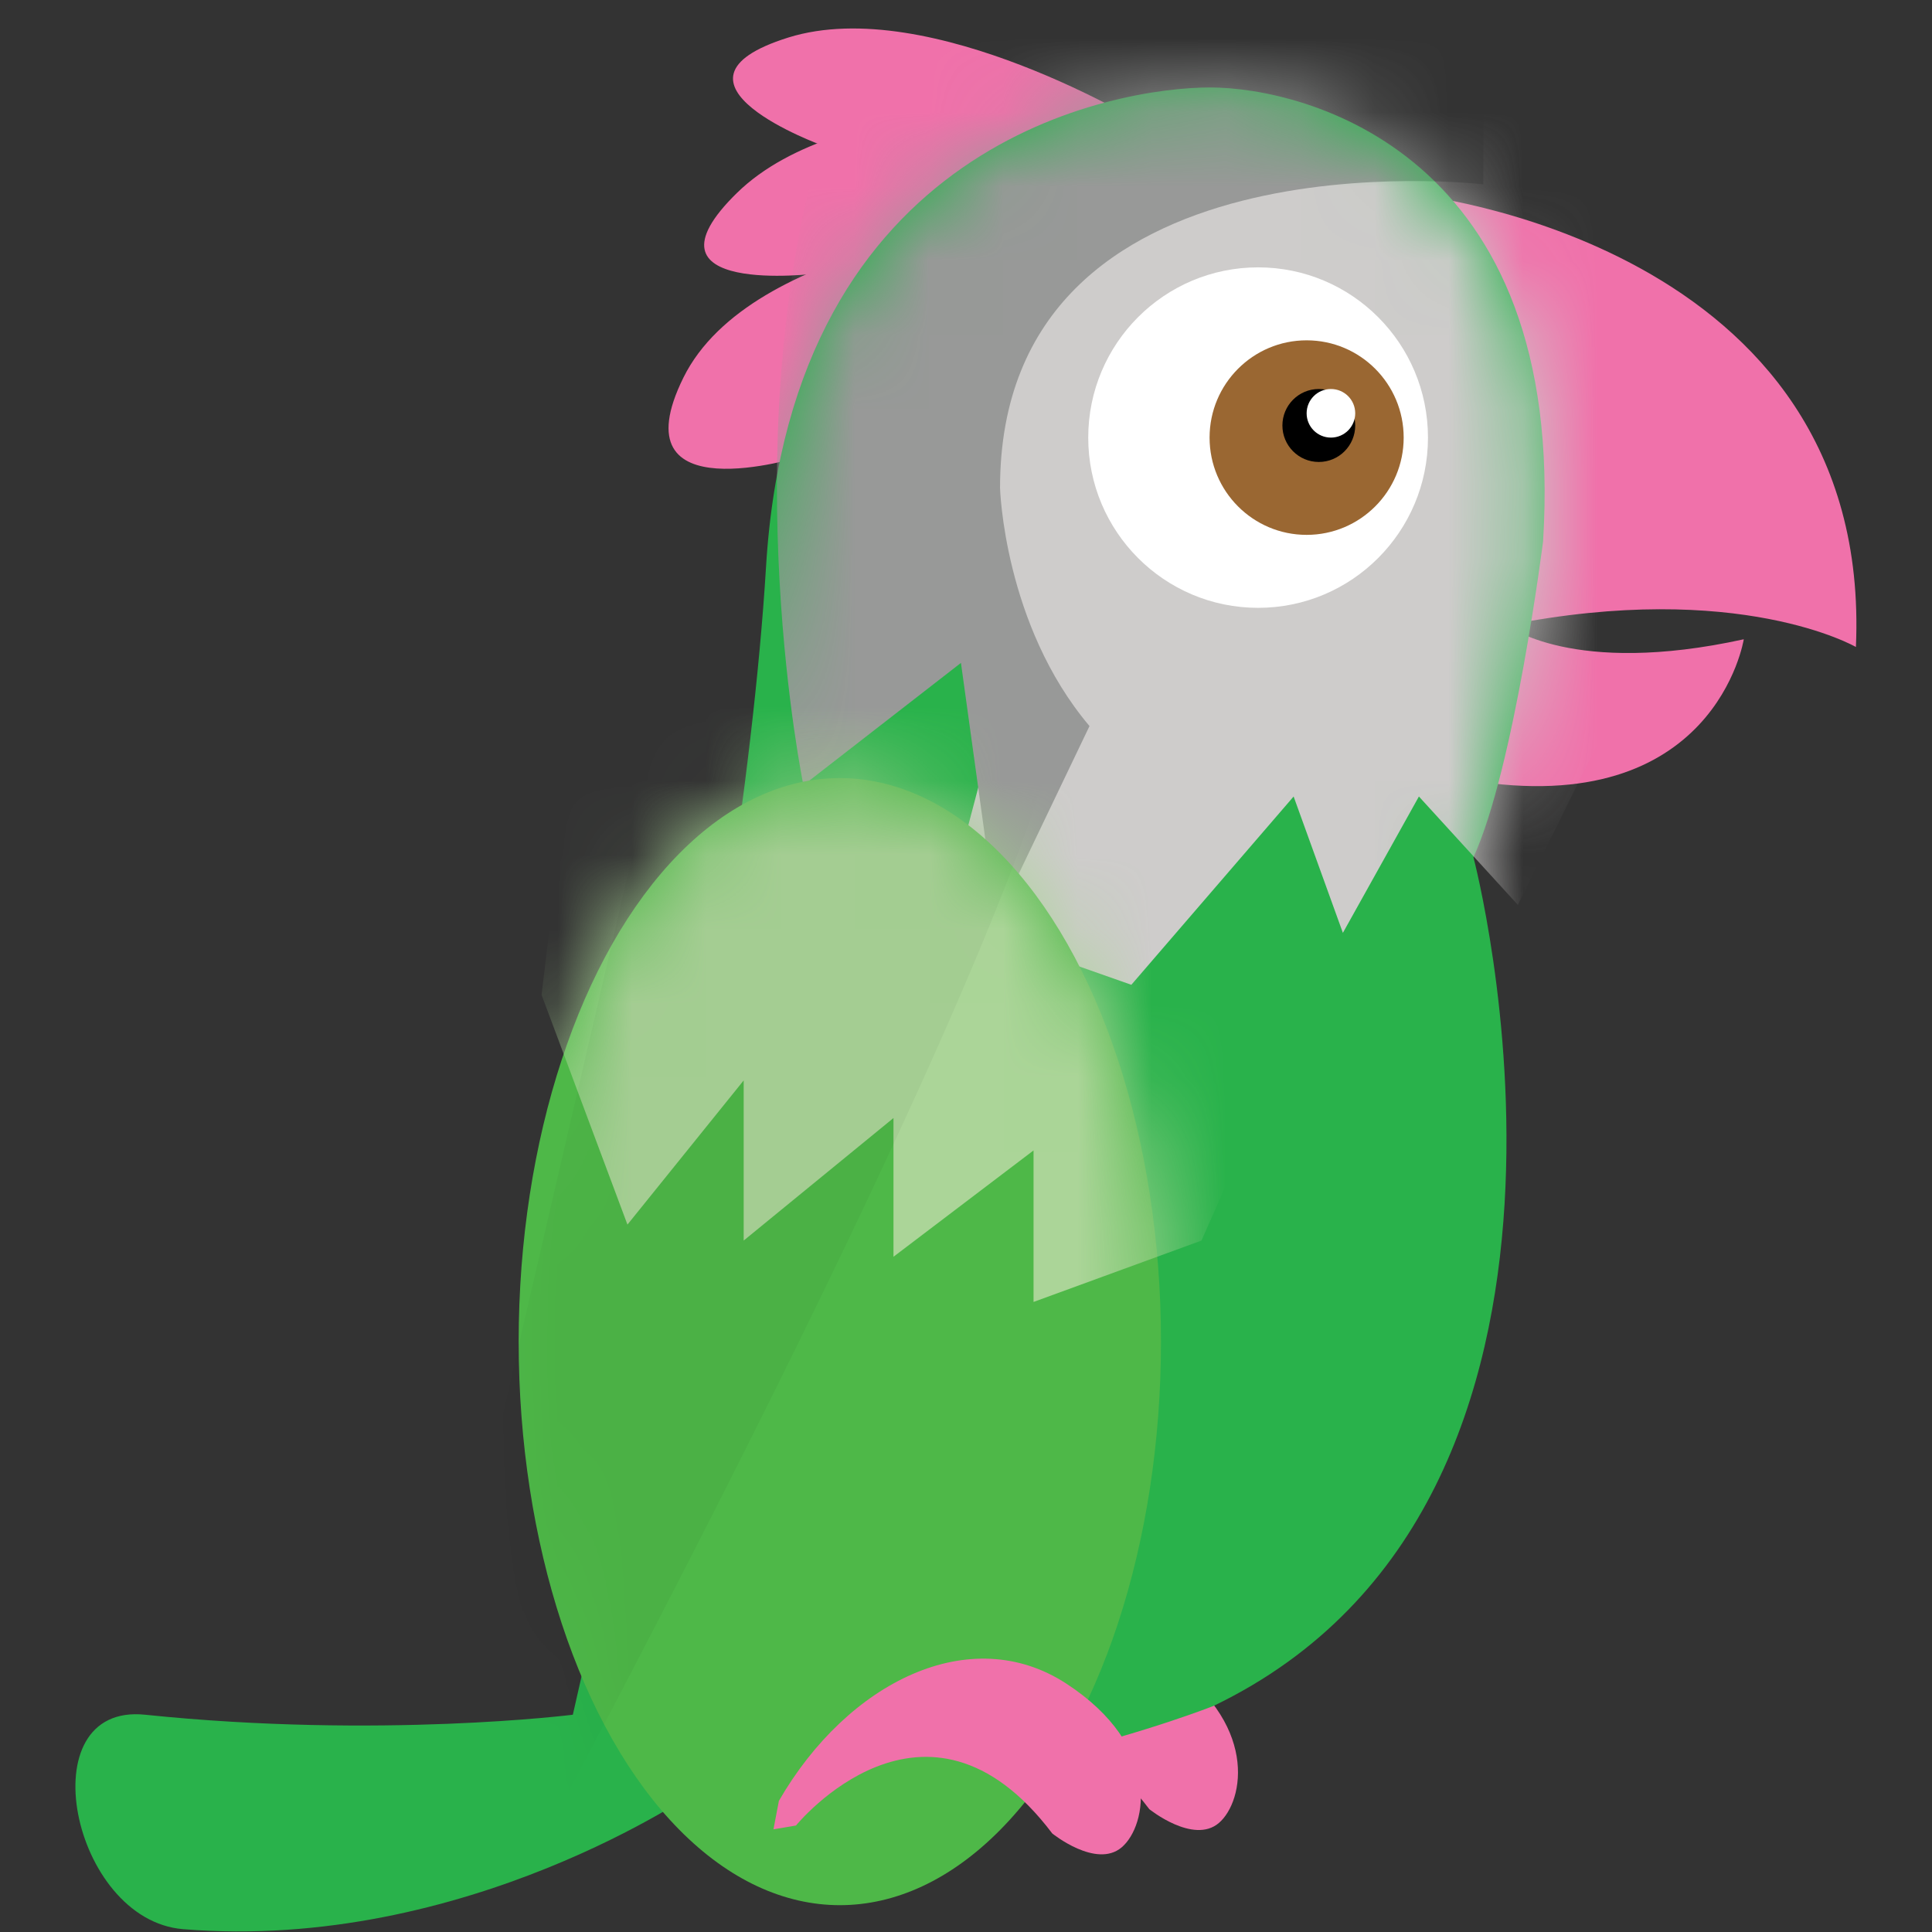
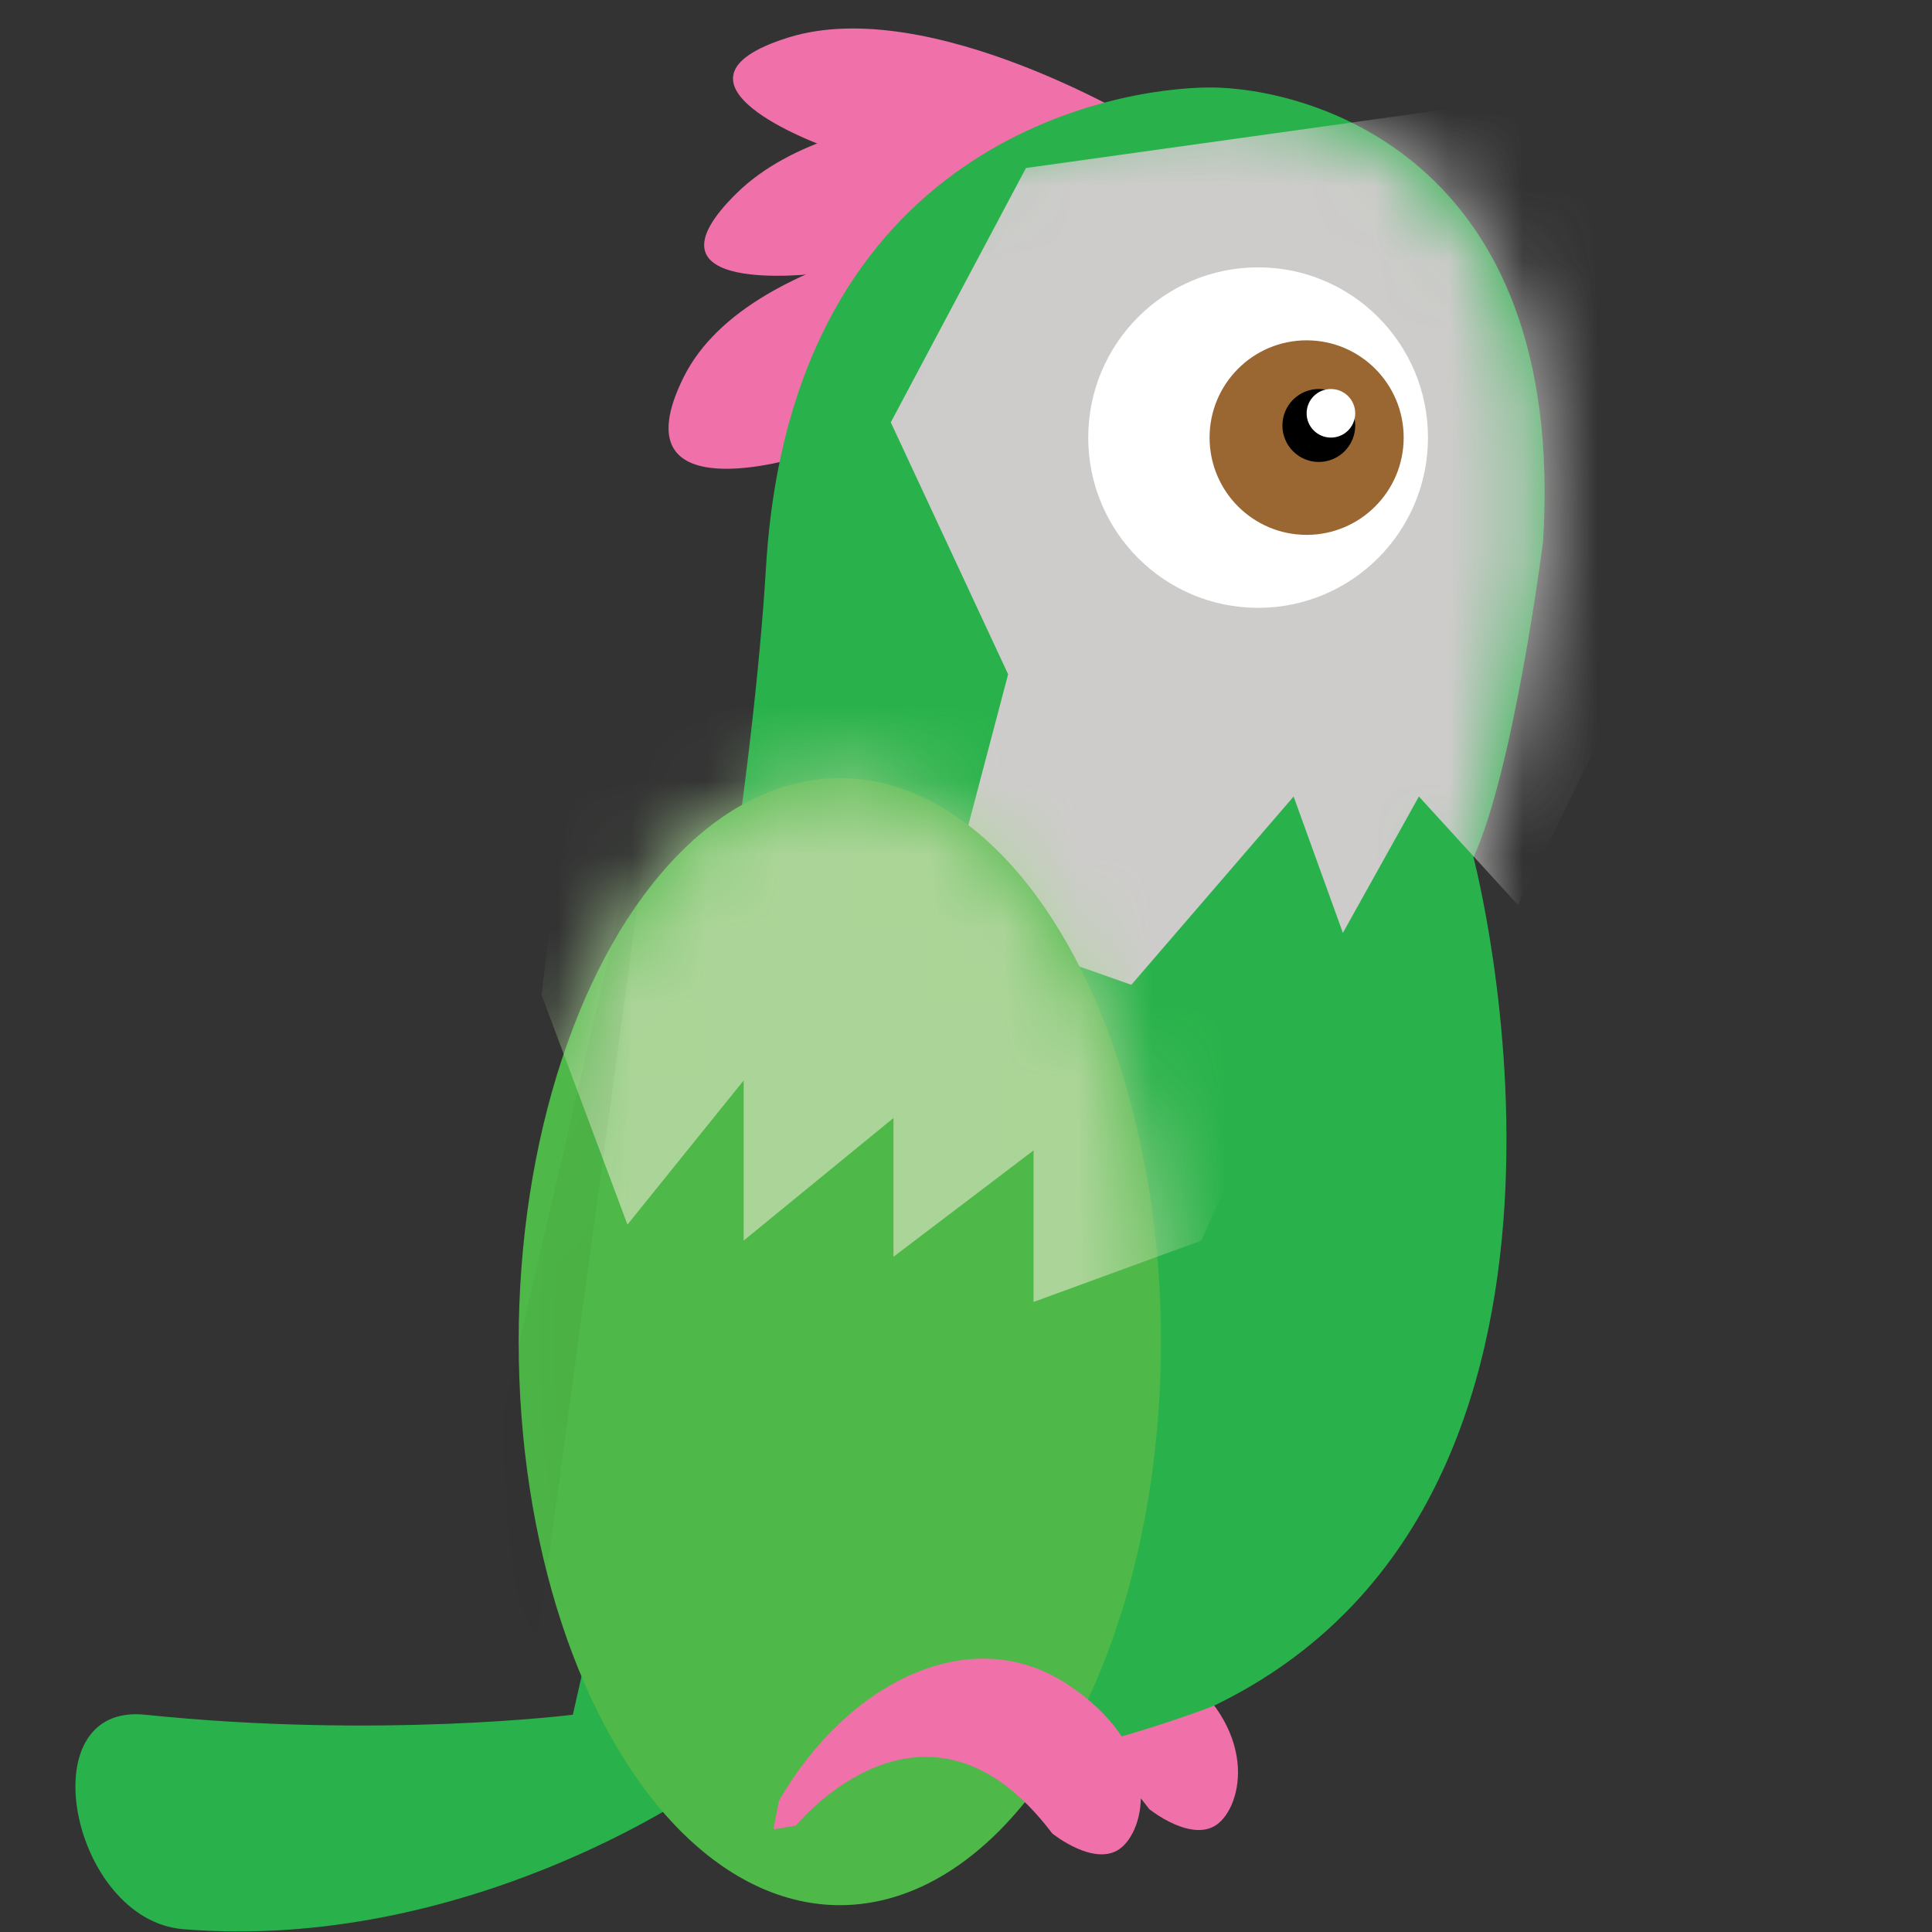
<svg xmlns="http://www.w3.org/2000/svg" width="26" height="26" viewBox="0 0 26 26" fill="none">
  <rect x="0" y="0" width="26" height="26" fill="#333333" stroke="none" />
  <path d="M12.019 24.24C12.019 24.24 13.763 22.092 15.467 24.347C15.467 24.347 16.06 24.825 16.403 24.533C16.746 24.24 16.947 23.172 15.658 22.33C14.368 21.488 12.716 22.304 11.789 23.908L11.716 24.291L12.019 24.24Z" fill="#F071AA" />
-   <path d="M19.008 2.615C19.008 2.615 25.215 3.25 24.976 8.707C24.976 8.707 23.401 7.795 20.28 8.415C20.28 8.415 21.161 9.11 23.467 8.603C23.467 8.603 23.084 11.049 19.769 10.499L18.849 7.578L19.008 2.615Z" fill="#F071AA" />
  <path d="M14.768 1.466C14.768 1.466 11.352 1.194 9.919 2.595C8.486 3.996 10.99 3.681 10.99 3.681C10.99 3.681 11.794 3.527 12.114 3.343C13.082 2.786 13.87 2.204 14.792 2.208C16.63 2.217 14.768 1.466 14.768 1.466Z" fill="#F071AA" />
  <path d="M13.806 2.975C13.806 2.975 10.111 3.236 9.198 5.08C8.285 6.925 10.777 6.145 10.777 6.145C10.777 6.145 12.212 4.119 14.143 3.821C16.073 3.523 13.806 2.975 13.806 2.975Z" fill="#F071AA" />
  <path d="M15.442 1.701C15.442 1.701 12.522 -0.092 10.609 0.505C8.697 1.103 11.071 1.959 11.071 1.959C11.071 1.959 13.492 1.53 15.126 2.373C16.761 3.215 15.442 1.701 15.442 1.701Z" fill="#F071AA" />
  <path d="M7.709 23.076C7.709 23.076 9.962 13.347 10.309 7.627C10.655 1.907 15.02 1.177 16.285 1.177C17.551 1.177 21.091 2.052 20.766 7.287C20.766 7.287 20.378 10.342 19.829 11.537C19.829 11.537 22.112 20.176 16.33 22.958C16.33 22.958 12.821 24.351 9.402 24.085C9.402 24.085 6.275 26.273 2.465 25.962C0.961 25.839 0.369 22.912 1.953 23.076C5.113 23.403 7.709 23.076 7.709 23.076Z" fill="#29B24B" />
  <mask id="mask0_59_1910" style="mask-type:luminance" maskUnits="userSpaceOnUse" x="1" y="1" width="20" height="25">
    <path d="M7.709 23.076C7.709 23.076 9.962 13.347 10.309 7.627C10.655 1.907 15.02 1.177 16.285 1.177C17.551 1.177 21.091 2.052 20.766 7.287C20.766 7.287 20.378 10.342 19.829 11.537C19.829 11.537 22.112 20.176 16.33 22.958C16.33 22.958 12.821 24.351 9.402 24.085C9.402 24.085 6.275 26.273 2.465 25.962C0.961 25.839 0.369 22.912 1.953 23.076C5.113 23.403 7.709 23.076 7.709 23.076Z" fill="white" />
  </mask>
  <g mask="url(#mask0_59_1910)">
    <path d="M15.225 13.253L17.409 10.719L18.072 12.554L19.095 10.719L20.427 12.178L24.347 4.244L23.077 0.89L19.786 1.426L13.807 2.261L11.988 5.684L13.567 9.074L12.699 12.364L15.225 13.253Z" fill="#CECCCB" />
-     <path d="M19.962 2.481C19.962 2.481 13.458 1.713 13.458 6.566C13.458 6.566 13.509 8.407 14.662 9.771L13.411 12.383L12.932 8.921L10.812 10.567C10.812 10.567 9.894 6.113 11.004 2.071L15.898 -1.747L19.966 0.084L19.962 2.481Z" fill="#989998" />
  </g>
  <ellipse cx="11.302" cy="18.055" rx="4.322" ry="7.584" fill="#4EB848" />
  <mask id="mask1_59_1910" style="mask-type:luminance" maskUnits="userSpaceOnUse" x="6" y="10" width="10" height="16">
    <ellipse cx="11.302" cy="18.055" rx="4.322" ry="7.584" fill="white" />
  </mask>
  <g mask="url(#mask1_59_1910)">
    <path d="M8.444 16.48L10.008 14.54V16.695L12.024 15.046V16.913L13.909 15.482V17.521L16.169 16.695L18.336 11.796L14.187 8.344L7.857 8.689L7.288 13.388L8.444 16.48Z" fill="#ABD598" />
-     <path opacity="0.04" d="M6.722 25.842C6.722 25.842 13.184 14.004 14.247 9.797L8.896 9.844L5.584 24.121L6.722 25.842Z" fill="black" />
+     <path opacity="0.04" d="M6.722 25.842L8.896 9.844L5.584 24.121L6.722 25.842Z" fill="black" />
  </g>
  <ellipse cx="16.931" cy="5.889" rx="2.286" ry="2.291" fill="white" />
  <ellipse cx="17.584" cy="5.889" rx="1.306" ry="1.309" fill="#9A6732" />
  <ellipse cx="17.748" cy="5.726" rx="0.49" ry="0.491" fill="black" />
  <ellipse cx="17.911" cy="5.562" rx="0.327" ry="0.327" fill="white" />
  <path d="M10.712 24.567C10.712 24.567 12.457 22.419 14.161 24.674C14.161 24.674 14.753 25.153 15.096 24.86C15.439 24.567 15.64 23.5 14.351 22.658C13.062 21.816 11.409 22.631 10.482 24.235L10.409 24.618L10.712 24.567Z" fill="#F071AA" />
</svg>